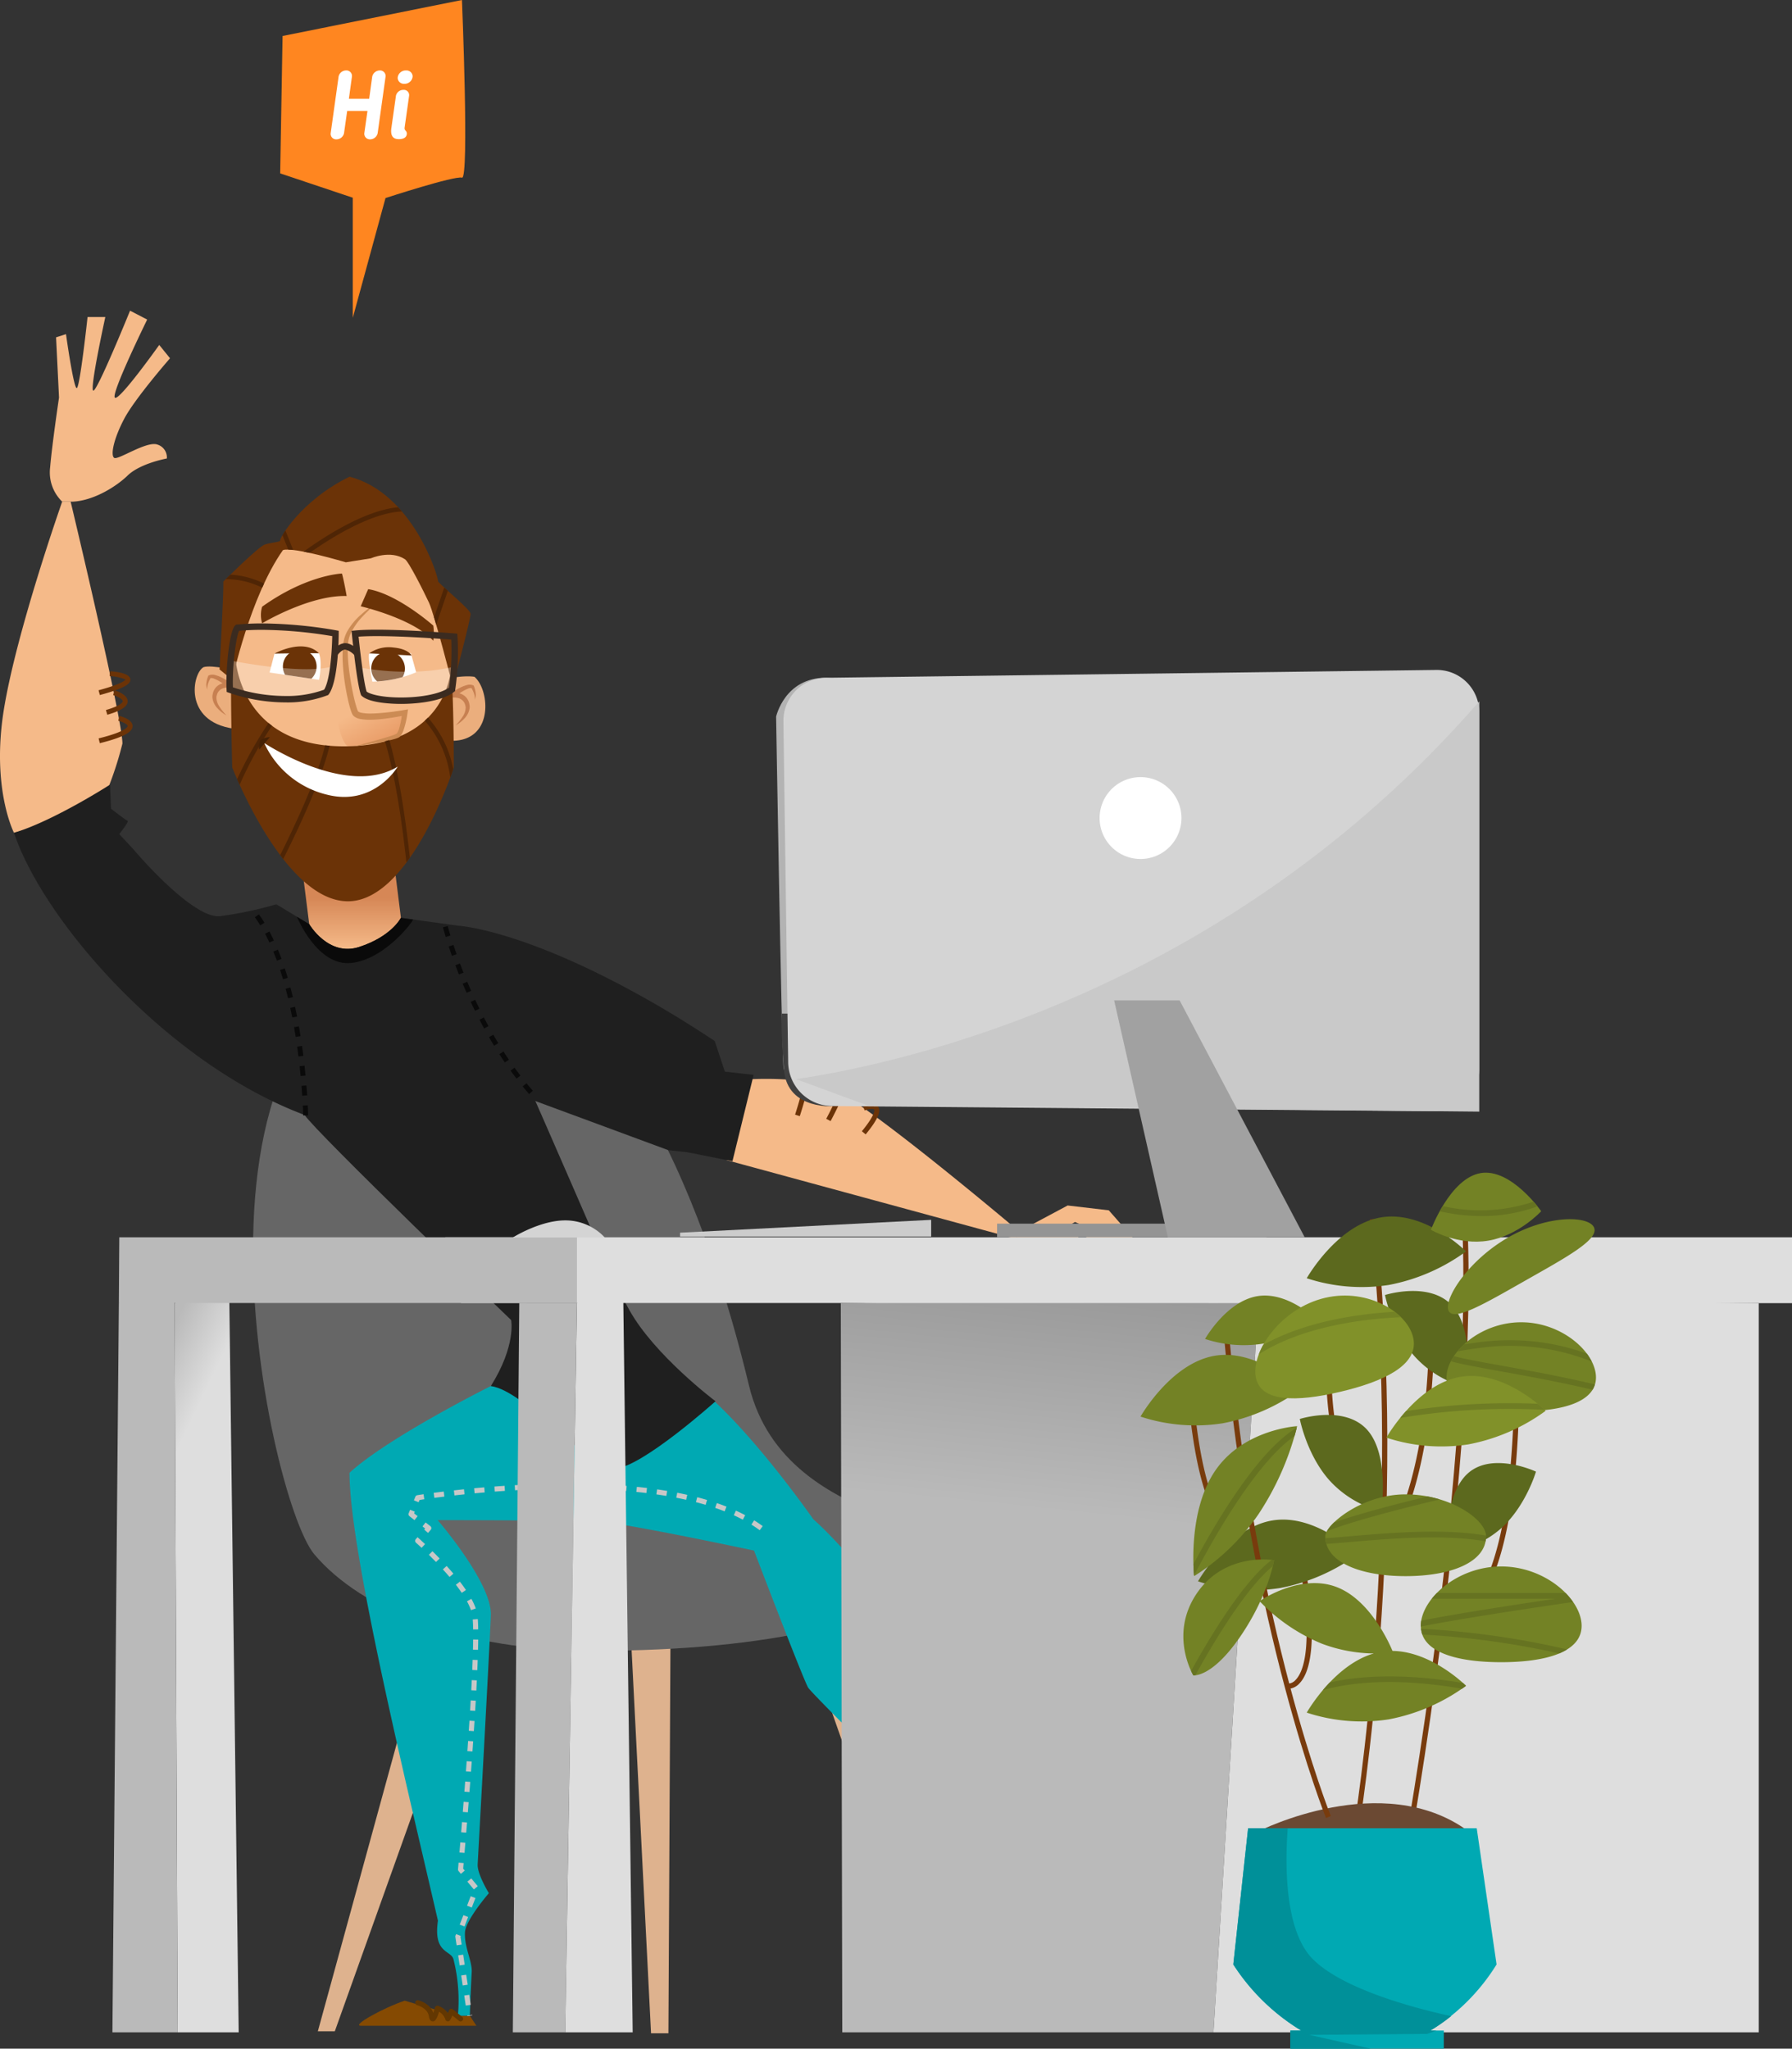
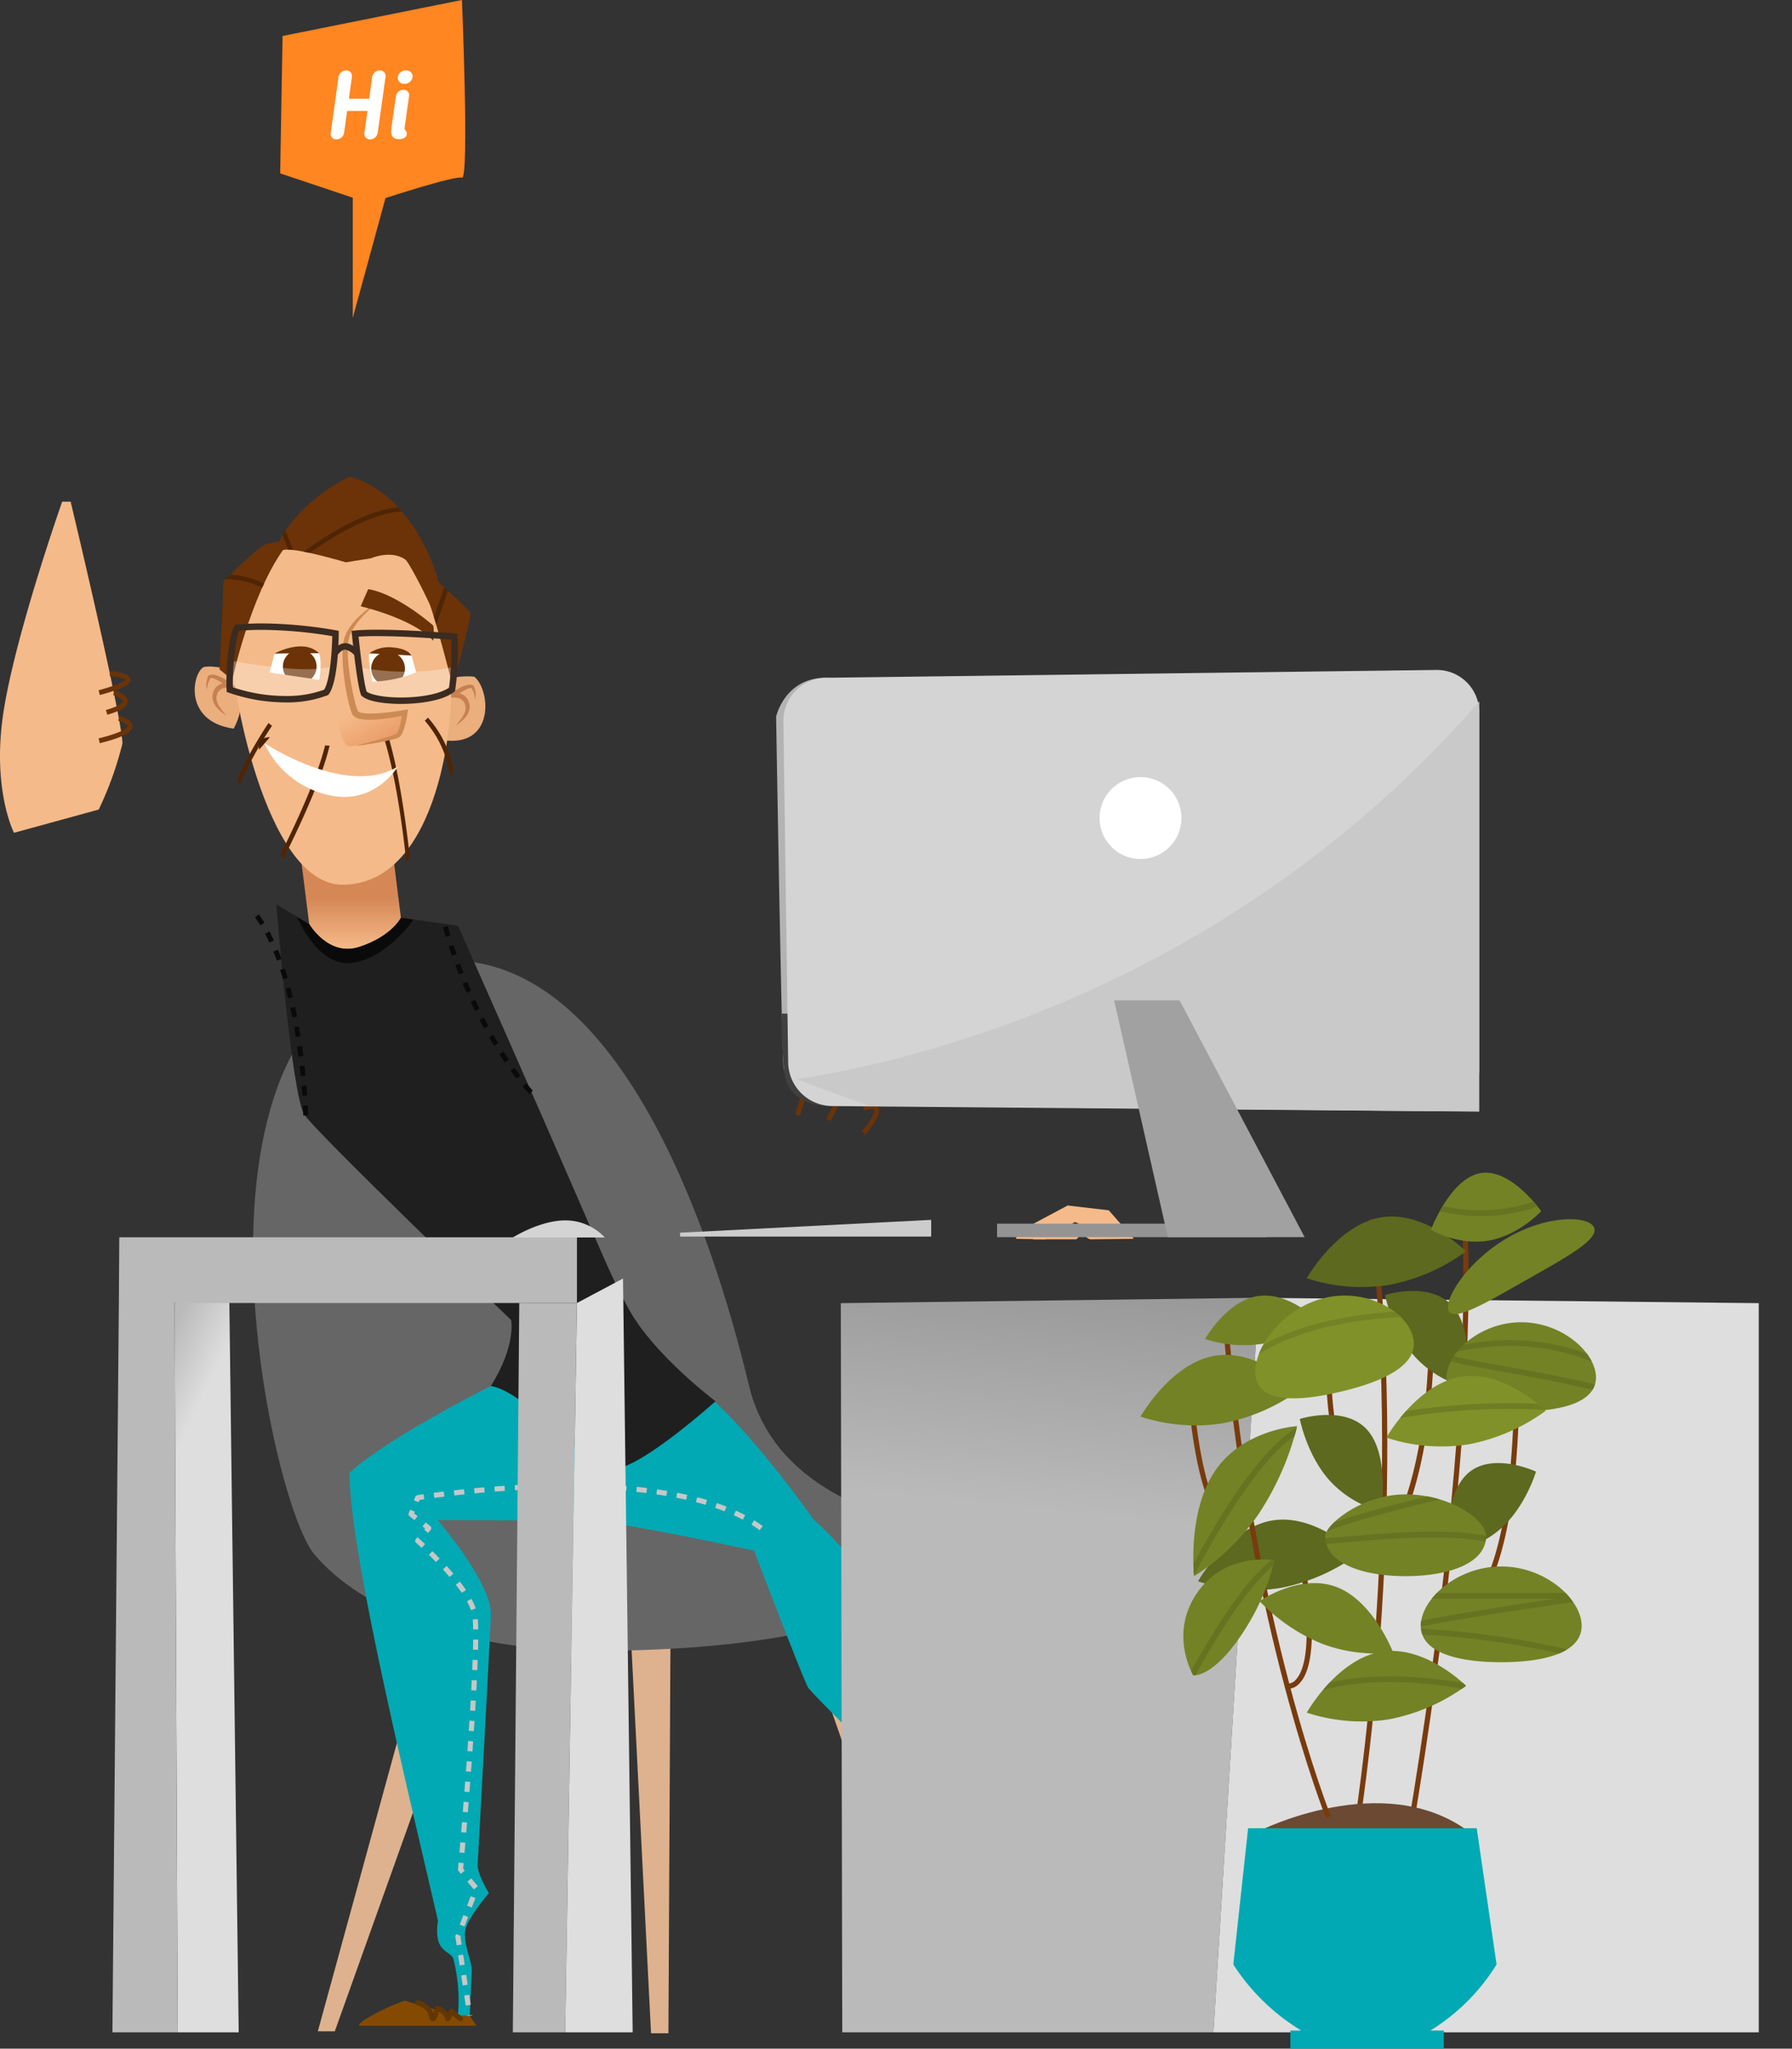
<svg xmlns="http://www.w3.org/2000/svg" width="750.62" height="857.97" viewBox="0 0 750.62 857.97">
  <rect x="0" y="0" width="750.62" height="857.97" fill="#333333" stroke="none" />
  <defs>
    <linearGradient id="a" x1=".5" x2=".5" y1=".91" y2=".53" gradientUnits="objectBoundingBox">
      <stop offset="0" stop-color="#f5ba89" />
      <stop offset="1" stop-color="#d68756" />
    </linearGradient>
    <linearGradient id="b" x1="1.01" x2=".06" y1=".9" y2=".04" gradientUnits="objectBoundingBox">
      <stop offset="0" stop-color="#e6945e" />
      <stop offset=".88" stop-color="#f5ba89" />
    </linearGradient>
    <clipPath id="c">
      <path fill="none" d="M75.4 167.72s14.618-2.013 18.652-.123c1.511 4.078 0 11.133 0 11.133l-20.7-3.082z" transform="translate(-73.35 -166.787)" />
    </clipPath>
    <clipPath id="d">
      <path fill="none" d="M97.925 179.183s-1.976-9.583-1.3-11.853c4.7-.41 17.475 0 17.475 0l2.187 7.936a49 49 0 0 1-18.357 3.917z" transform="translate(-96.481 -167.149)" />
    </clipPath>
    <linearGradient id="e" x1=".48" x2=".5" y1=".29" y2="-.05" gradientUnits="objectBoundingBox">
      <stop offset="0" stop-color="#bababa" />
      <stop offset="1" stop-color="#969696" />
    </linearGradient>
    <linearGradient id="f" x1=".35" x2=".38" y2=".17" gradientUnits="objectBoundingBox">
      <stop offset="0" stop-color="#bababa" />
      <stop offset="1" stop-color="#dedede" />
    </linearGradient>
    <linearGradient id="g" x1=".52" x2=".56" y1="-.22" y2="-1.85" gradientUnits="objectBoundingBox">
      <stop offset="0" stop-color="#ccc" />
      <stop offset="1" stop-color="#969696" />
    </linearGradient>
  </defs>
  <path fill="#ff8620" d="M147.772 133.094V82.802L117.36 72.608l1-57.537L193.503-.001s3.1 75.305 0 74.406-32.027 8.539-32.027 8.539z" />
  <path fill="#fff" d="M155.041 58.364a2.346 2.346 0 0 1-2.435-2.6l1.319-9.3h-8.502l-1.317 9.3a3.26 3.26 0 0 1-3.154 2.6 2.3 2.3 0 0 1-2.435-2.6l3.313-23.711a3.231 3.231 0 0 1 3.154-2.555 2.312 2.312 0 0 1 2.435 2.555l-1.278 9.3h8.5l1.277-9.3a3.3 3.3 0 0 1 3.154-2.555 2.332 2.332 0 0 1 2.435 2.555l-3.313 23.711a3.258 3.258 0 0 1-3.154 2.6zm10.814-18.283a3.127 3.127 0 0 1 3.113-2.435 2.19 2.19 0 0 1 2.4 2.435l-1.837 13.015c-.119.838-.119 1.038.36 1.636a1.654 1.654 0 0 1 .52 1.157c0 1.557-1.238 2.395-3.313 2.395-1.6 0-3.752-.518-3.154-4.711zm3.473-4.99a2.568 2.568 0 0 1-2.755-2.514 3.382 3.382 0 0 1 3.552-3.073 2.555 2.555 0 0 1 2.715 2.513 3.343 3.343 0 0 1-3.513 3.073z" />
  <path fill="#deb28e" d="M184.504 663.42l-51.373 187.284h7.108l64.317-179.932zm166.233-1.55l51.666 188.627-7.106.007-64.6-184.1zm-87.01 12.687l8.978 176.965 7.277-.005.919-176.976z" />
  <path fill="#666" d="M313.704 580.146c-15.6-65.072-53.859-177.976-125.265-177.919-124.1.095-76.7 225.125-56.773 248.722s62.27 40.456 117.466 40.411c73.263-.056 126.136-12.429 148.979-34.11s-68.802-12.03-84.407-77.104z" />
  <path fill="url(#a)" d="M79.726 207.67l5.141 40.756s3.061 15.474 19.8 13.4 18.606-16.062 18.606-16.062l-4.458-35.676z" transform="translate(44.661 138.618)" />
  <path fill="#ebae7d" d="M99.841 281.051s-10.977-2.76-14.563-1.657c-4.7 2.486-8.661 22.732 12.578 25.76 6.228-11.041 1.985-24.103 1.985-24.103z" />
  <path fill="#c78051" d="M94.851 299.597a14.6 14.6 0 0 1-3.723-2.942 7.632 7.632 0 0 1-2.156-4.544 4.78 4.78 0 0 1 .008-.7c.036-.356.07-.428.106-.655a6.345 6.345 0 0 1 .367-1.286 5.519 5.519 0 0 1 .689-1.218 4.89 4.89 0 0 1 .982-1.014 6.453 6.453 0 0 1 2.477-1.157 7.952 7.952 0 0 1 1.308-.2 7.82 7.82 0 0 1 1.358.025l-.731 1.827a44.247 44.247 0 0 0-3.757-2.485 17.888 17.888 0 0 0-1.96-.974 3.332 3.332 0 0 0-1.771-.3l.307-.3a14.259 14.259 0 0 0-1.152 2.458 7.345 7.345 0 0 0-.33 1.319 3.4 3.4 0 0 0 .03 1.377 4.55 4.55 0 0 1-.434-2.855 11.153 11.153 0 0 1 .734-2.845l.076-.2.232-.107a4.024 4.024 0 0 1 2.788-.055 12.683 12.683 0 0 1 2.314.874 26.426 26.426 0 0 1 4.135 2.463l2.886 2.072-3.617-.244a6.114 6.114 0 0 0-.967.012 8.844 8.844 0 0 0-.993.136 4.44 4.44 0 0 0-1.732.751 4.306 4.306 0 0 0-.66.623 3.644 3.644 0 0 0-.512.764 4.1 4.1 0 0 0-.335.927l-.122.485a3.076 3.076 0 0 0-.059.464 7.107 7.107 0 0 0 1.329 3.92 22.8 22.8 0 0 0 2.881 3.582z" />
  <path fill="#ebae7d" d="M185.296 284.595s8.514-1.966 13.442-1.148c6.722 5.735 8.289 28.344-11.425 26.707a173.832 173.832 0 0 1-2.017-25.56z" />
  <path fill="#c78051" d="M190.853 303.786a22.821 22.821 0 0 0 2.881-3.582 7.109 7.109 0 0 0 1.329-3.92 3.123 3.123 0 0 0-.059-.464l-.122-.485a4.1 4.1 0 0 0-.335-.927 3.652 3.652 0 0 0-.512-.765 4.331 4.331 0 0 0-.66-.623 4.439 4.439 0 0 0-1.732-.751 8.843 8.843 0 0 0-.992-.136 6.1 6.1 0 0 0-.967-.012l-3.617.244 2.886-2.072a26.422 26.422 0 0 1 4.135-2.463 12.73 12.73 0 0 1 2.314-.874 4.024 4.024 0 0 1 2.788.056l.231.107.076.2a11.163 11.163 0 0 1 .736 2.846 4.552 4.552 0 0 1-.434 2.855 3.4 3.4 0 0 0 .034-1.377 7.367 7.367 0 0 0-.33-1.32 14.244 14.244 0 0 0-1.152-2.458l.307.3a3.333 3.333 0 0 0-1.772.3 17.9 17.9 0 0 0-1.96.974 44.358 44.358 0 0 0-3.758 2.485l-.731-1.827a7.8 7.8 0 0 1 1.358-.025 7.912 7.912 0 0 1 1.308.2 6.45 6.45 0 0 1 2.476 1.157 4.878 4.878 0 0 1 .982 1.014 5.523 5.523 0 0 1 .689 1.218 6.333 6.333 0 0 1 .367 1.285c.035.228.07.3.106.655a4.753 4.753 0 0 1 .008.7 7.631 7.631 0 0 1-2.156 4.544 14.591 14.591 0 0 1-3.722 2.941z" />
  <path fill="#854a02" d="M196.806 844.177l2.745 4.2h-48.36c-4.251 0 9.576-7.58 18.333-10.5 8.767 2.655 22.271 6.3 22.271 6.3zm254.675-31.145s40.069 34.152 43.255 33.372c2.656-6.095 0-20.443 0-20.443l-42.12-17.887z" />
  <path fill="#00a9b3" d="M205.6 580.468s-42.992 21.441-59.195 36.321c0 32.924 23.929 130.67 37.038 187.579-2.051 13.99 5.594 12.23 6.539 16.29a70.487 70.487 0 0 1 1.813 23.519h5.008s.3-9.518.782-18.25c.257-4.618-3.164-10.45-2.819-16.694.287-5.182 10.008-16.381 10.008-16.381s-4.918-7.994-4.694-12.075c2.4-43.648 5.282-96.732 5.519-104.48.413-13.463-22.262-39.675-22.262-39.675s56.85 0 68.1.705 64.4 12.044 64.4 12.044 20.55 53.848 22.675 57.39 89.241 89.263 89.241 89.263l7.114 10.63 10.2 2.126 6.414 4.252 1.135-4.959-7.549-4.959-7.332-17-9.98 2.122s-43.9-100.238-59.486-120.968-27.636-31.058-27.636-31.058-22.809-32.778-43.251-51.047c-29.019-5.227-91.782-4.695-91.782-4.695z" />
  <path fill="#c7c7c7" d="M252.505 635.214l-2.125-.028s.023-1.645.107-4.295l2.125.067a262.569 262.569 0 0 0-.107 4.256zm.265-8.5l-2.125-.091c.056-1.329.125-2.766.209-4.267l2.121.116c-.08 1.5-.149 2.922-.2 4.243zm.467-8.479l-2.121-.147c.1-1.4.206-2.832.328-4.263l2.118.183a266.816 266.816 0 0 0-.325 4.229zm.727-8.448l-2.114-.225c.154-1.45.325-2.88.513-4.26l2.107.288c-.186 1.36-.354 2.768-.5 4.2zm1.155-8.358l-2.093-.379c.288-1.586.6-3.015.931-4.247l2.054.551a51.741 51.741 0 0 0-.892 4.075z" />
  <path fill="#c7c7c7" d="M195.752 844.333l-.032-.213 2.1-.313.031.213zm-.665-4.414l-.636-4.2 2.1-.316.636 4.2zm-1.271-8.407l-.636-4.2 2.1-.318.636 4.2zm-1.271-8.407l-.636-4.2 2.1-.318.636 4.2zm-1.271-8.407l-.534-3.533a1.05 1.05 0 0 1 .058-.541l.244-.632 1.984.766-.144.369.492 3.255zm3.284-7.907l-1.984-.766 1.529-3.966 1.984.766zm3.06-7.931l-1.984-.766 1.529-3.966 1.984.765zm.871-7.573l-2.722-3.266 1.635-1.36 2.722 3.266zm-5.443-6.532l-.955-1.147a1.059 1.059 0 0 1-.242-.774l.242-2.769 2.118.183-.2 2.337.674.811zm1.529-8.76l-2.118-.179.358-4.248 2.118.175zm.711-8.5l-2.118-.176.348-4.246 2.118.172zm.688-8.5l-2.118-.169.337-4.246 2.118.165zm.667-8.5l-2.118-.165.325-4.246 2.121.161zm.646-8.5l-2.121-.158.311-4.246 2.121.155zm.613-8.5l-2.121-.155.3-4.242 2.121.144zm.583-8.5l-2.121-.14.277-4.247 2.121.133zm.544-8.5l-2.121-.13.253-4.249 2.121.123zm.488-8.516l-2.121-.112c.077-1.44.149-2.86.218-4.251l2.125.105q-.1 2.091-.221 4.258zm.418-8.516l-2.125-.095q.1-2.189.17-4.249l2.125.077q-.074 2.065-.171 4.267zm.3-8.535l-2.125-.056c.039-1.5.067-2.915.081-4.246l2.125.021q-.022 2.012-.081 4.281zm-2.046-8.53a70.105 70.105 0 0 0-.167-4.184l2.121-.161c.088 1.159.146 2.611.17 4.314zm-.91-8.081a24.422 24.422 0 0 0-1.684-3.707l1.865-1.022a26.714 26.714 0 0 1 1.828 4.033zm-3.865-7.245a68.56 68.56 0 0 0-2.463-3.389l1.682-1.3a66.535 66.535 0 0 1 2.541 3.5zm-5.115-6.656a116.667 116.667 0 0 0-2.787-3.169l1.573-1.429c.946 1.041 1.9 2.121 2.836 3.225zm-5.677-6.254a160.6 160.6 0 0 0-2.976-3.008l1.492-1.514a153.8 153.8 0 0 1 3.015 3.05zm-6.031-5.944c-1.427-1.338-2.314-2.119-2.321-2.126a1.063 1.063 0 0 1-.1-1.5l.716-.818 1.6 1.4-.024.028c.4.364.936.857 1.582 1.465zm2.694-6.242l-1.6-1.4.393-.449-1.11-.873 1.313-1.672 1.991 1.564a1.061 1.061 0 0 1 .142 1.536zm138.929-1.139a54.878 54.878 0 0 0-3.452-2.334l1.124-1.805a55.277 55.277 0 0 1 3.589 2.428zm-144.586-4.211l-2.105-1.654a1.063 1.063 0 0 1-.328-1.234l.59-1.457 1.97.8-.29.716 1.477 1.161zm137.512-.2a68.346 68.346 0 0 0-3.756-1.847l.882-1.935a76.229 76.229 0 0 1 3.872 1.9zm-7.621-3.486q-1.931-.758-3.947-1.448l.688-2.012q2.062.706 4.039 1.484zm-7.954-2.727q-2-.6-4.06-1.129l.534-2.058q2.1.545 4.133 1.15zm-120.216-1.08l-1.97-.8.609-1.508a1.061 1.061 0 0 1 .813-.65s.92-.151 2.62-.4l.309 2.1c-.889.13-1.561.234-2 .3zm112.055-1.035q-2.044-.458-4.132-.866l.4-2.086q2.12.411 4.195.88zm-105.469-.8l-.284-2.107c1.261-.168 2.676-.349 4.233-.541l.256 2.111c-1.547.189-2.956.368-4.206.537zm97.183-.818q-2.075-.348-4.179-.651l.305-2.1q2.126.308 4.225.658zm-88.76-.212l-.242-2.111c1.343-.154 2.76-.307 4.242-.46l.218 2.114q-2.213.229-4.218.457zm8.442-.875l-.2-2.118q2.062-.2 4.249-.379l.179 2.118q-2.175.184-4.229.379zm71.949-.121q-2.091-.255-4.2-.469l.214-2.114q2.131.213 4.244.472zm-63.491-.6l-.161-2.121q2.083-.158 4.254-.3l.14 2.121q-2.161.146-4.234.3zm55.075-.267q-2.107-.177-4.221-.316l.14-2.121q2.134.142 4.256.32zm-46.608-.3l-.119-2.121q2.1-.119 4.26-.221l.1 2.125q-2.15.1-4.239.219zm38.157-.267q-2.115-.105-4.232-.181l.074-2.125q2.131.074 4.267.184zm-29.676-.128l-.081-2.125q2.112-.079 4.263-.133l.056 2.125q-2.143.055-4.239.134zm21.2-.179q-2.128-.048-4.244-.065l.018-2.125q2.126.016 4.272.065zm-12.721-.039l-.035-2.125q2.12-.034 4.267-.04l.007 2.125q-2.131.009-4.239.041z" />
  <path fill="#f5ba89" d="M5.861 348.777s-9.568-18.6-4.254-51.544 24.44-87.145 24.44-87.145h3.544s21.692 90.69 21.691 101.319a144.7 144.7 0 0 1-9.923 27.631z" />
-   <path fill="#f5ba89" d="M26.047 210.088a17.045 17.045 0 0 1-5.048-14.352c.8-9.565 3.72-29.228 3.72-29.228l-1.234-25.237 4.156-1.33s3.189 22.852 4.517 22.585 4.518-29.759 4.518-29.759h7.439s-6.643 30.292-5.048 30.822 15.41-33.477 15.41-33.477l7.174 3.718s-15.144 30.822-13.55 32.681 18.6-22.051 18.6-22.051l4.518 5.579s-14.617 16.732-19.134 25.24-5.845 15.409-4.251 16.472 13.551-7.174 18.068-5.579a5.62 5.62 0 0 1 3.985 5.844s-11.16 1.993-16.474 7.174c-4.172 4.07-13.551 10.367-22.851 10.9zm283.674 242.173s23.7-2.184 38.02 3.225 79.118 60.23 79.118 60.23l-1.352 3.094-121.327-33.006z" />
  <path fill="#f5ba89" d="M426.861 515.716l20.348-10.866 17.24 2.027 10.468 11.933-18.319.208a5.857 5.857 0 0 1-3.656-6.071l-2.654-1.176-12.47 7.247-12.313-.208z" />
  <path fill="#f5ba89" d="M439.363 512.947s10.775 1.128 11.622 1.3 1.769 4.975-.77 4.769h-17.627z" />
  <path fill="#1f1f1f" d="M115.738 378.71l13.79 8.33s8.008 13.711 20.865 9.559c13.649-4.406 17.536-12.222 17.536-12.222l23.913 3.3c61.891 139.388 61.794 143 71.739 160.9 10.628 19.131 36.133 38.261 36.133 38.261s-30.82 27.638-41.979 28.172-37.315-32.414-52.136-34.54c10.687-17.03 8.507-27.627 8.507-27.627s-81.151-77.971-86.562-85.943-11.806-88.19-11.806-88.19z" />
  <path fill="#0a0a0a" d="M172.955 385.073l-5.025-.693s-3.887 7.817-17.536 12.222c-12.858 4.153-20.865-9.559-20.865-9.559l-5.14-3.1s8.439 20.891 22.77 19.34 26.443-18.118 25.796-18.21z" />
-   <path fill="#1f1f1f" d="M115.738 378.714a159.68 159.68 0 0 1-23.436 4.963c-11.691 1.419-36.417-27.989-36.417-27.989l-5.93-6.377s4.251-5.315 3.454-5.582-6.907-5.048-6.907-5.048l-.428-10.074s-23.47 15.122-40.209 20.17c12.218 36.666 64.208 96.776 122.173 118.343-3.683-33.165-12.3-88.406-12.3-88.406zm76.105 8.965s28.77 1.374 84.809 34.076c11.714 6.836 22.732 14.215 22.732 14.215l4.248 12.824 12.046 1.34-8.871 36.173-18.9-3.752-8.008-.883-63.04-23.3s-26.434-46.249-25.016-70.693z" />
  <path fill="#0a0a0a" d="M126.998 467.14c0-.009-.028-1.51-.16-4.133l2.068-.1c.132 2.671.16 4.2.16 4.2zm-.4-8.26a313.391 313.391 0 0 0-.305-4.125l2.061-.169c.123 1.5.225 2.887.309 4.156zm-.672-8.238a259.408 259.408 0 0 0-.425-4.109l2.058-.228c.158 1.431.3 2.815.428 4.14zm-.911-8.212q-.25-2-.548-4.095l2.047-.292q.3 2.107.555 4.126zm-1.169-8.176q-.319-2.012-.681-4.072l2.037-.358q.366 2.073.688 4.1zm-1.436-8.128q-.4-2.01-.834-4.04l2.023-.439q.445 2.052.841 4.082zm-1.745-8.045q-.48-2-1.01-3.993l2-.53q.535 2.015 1.02 4.042zm-2.119-7.965q-.585-1.98-1.222-3.926l1.967-.646q.648 1.975 1.24 3.986zm-2.567-7.807q-.714-1.941-1.486-3.824l1.914-.787q.79 1.917 1.514 3.9zm-3.133-7.58q-.869-1.878-1.814-3.661l1.83-.969q.969 1.83 1.863 3.759zm-3.83-7.206a55.266 55.266 0 0 0-2.241-3.389l1.682-1.2a56.926 56.926 0 0 1 2.325 3.515zm112.621 70.64q-1.377-1.572-2.7-3.182l1.6-1.313q1.3 1.583 2.651 3.133zm-5.284-6.448q-1.275-1.66-2.493-3.345l1.679-1.211q1.2 1.659 2.455 3.3zm-4.888-6.758q-1.175-1.733-2.3-3.475l1.738-1.12q1.109 1.72 2.272 3.433zm-4.507-7.011q-1.088-1.794-2.119-3.584l1.795-1.032q1.016 1.767 2.095 3.542zm-4.154-7.215q-1.009-1.849-1.954-3.677l1.837-.952q.935 1.807 1.933 3.638zm-3.831-7.4q-.935-1.9-1.8-3.756l1.875-.874q.853 1.836 1.779 3.717zm-3.519-7.547q-.861-1.949-1.645-3.821l1.907-.8q.777 1.852 1.631 3.786zm-3.22-7.673q-.8-2.018-1.5-3.886l1.938-.727q.693 1.849 1.486 3.847zm-2.925-7.8c-.5-1.419-.948-2.738-1.347-3.94l1.967-.65c.391 1.192.836 2.5 1.333 3.9zm-2.607-7.916c-.783-2.576-1.157-4.04-1.157-4.04l2.005-.513c0 .012.371 1.443 1.133 3.953z" />
  <path fill="#633701" d="M473.041 827.831h-.076a1.064 1.064 0 0 1-.987-1.134c.2-2.89.339-4.753.446-5.966-1.772.953-4.4 2.414-5.111 2.857a.888.888 0 0 1-.4.265 1.063 1.063 0 0 1-1.464-1.19c.028-.476.018-2.7 0-4.758l-4.13 1.705a1.062 1.062 0 0 1-1.457-1.129l.5-3.54-5.064 1.094a1.055 1.055 0 0 1-.987-.3 1.067 1.067 0 0 1-.27-.994l.973-3.986a1.063 1.063 0 1 1 2.065.506l-.571 2.335 4.894-1.057a1.064 1.064 0 0 1 1.276 1.187l-.45 3.21 3.863-1.594a1.048 1.048 0 0 1 .99.095 1.06 1.06 0 0 1 .478.873c.028 2.072.049 3.55.046 4.613 2.3-1.426 5.98-3.5 6.779-2.858a1.067 1.067 0 0 1 .342 1.143c-.1.606-.39 4.342-.616 7.638a1.062 1.062 0 0 1-1.069.985zm-291.689 18.707h-.14c-1.24-.056-1.486-1.607-1.578-2.189-.548-3.464-4.871-4.576-4.915-4.588a1.062 1.062 0 0 1 .513-2.061c.218.053 4.973 1.282 6.267 5.326.237-.667.481-1.468.679-2.255a1.062 1.062 0 0 1 1.336-.757 8.348 8.348 0 0 1 4.095 3.08c.3-.676.428-1.083.43-1.09a1.065 1.065 0 0 1 1.689-.506l3.852 3.159a1.063 1.063 0 1 1-1.348 1.643l-2.727-2.237c-.241.535-.564 1.2-.989 1.94a1.087 1.087 0 0 1-1.039.532 1.064 1.064 0 0 1-.9-.745 5.766 5.766 0 0 0-2.671-3.275c-1.096 3.753-1.997 4.023-2.554 4.023z" />
  <path fill="#f5ba89" d="M97.359 274.148c-1.241 8.641 13.105 96.366 46.081 96.366 40.8 0 47.973-71.845 45.07-93.016s-18.579-60.157-42.092-60.157c-31.351.001-46.154 36.632-49.059 56.807z" />
  <path fill="url(#b)" d="M117.743 181.358s-1.2 8.233-2.961 9.589-17.244 4.474-20.449 4.5-5.63-14.085-5.63-14.085l7.927-.669s.135 5.584 21.113.665z" transform="translate(51.825 117.087)" />
-   <path fill="#6b3307" d="M109.799 261.031s19.715-11.871 35.4-11.424c-1.119-6.5-1.96-9.411-1.96-9.411s-14.618.444-33.439 13.891a12.133 12.133 0 0 0-.001 6.944zm35.923 116.424c26.357 0 44.37-56.057 44.37-56.057s.008-31.368-1.23-41.217c-.126 2.195-2.628 32.378-44.959 32.378-43.929 0-45.268-37.1-45.268-37.1h-1.458c-.929 6.822.095 45.942.095 45.942s21.595 56.054 48.45 56.054z" />
  <path fill="#cc8b54" d="M158.812 251.846a59.7 59.7 0 0 0-6.816 6.191 28.509 28.509 0 0 0-5.151 7.348 13.416 13.416 0 0 0-1.071 4.225 33.6 33.6 0 0 0-.092 4.435c.05 1.505.156 3.021.313 4.531.141 1.512.341 3.023.569 4.529.468 3.01.992 6.02 1.679 8.98.337 1.477.719 2.953 1.171 4.347a8.292 8.292 0 0 0 .591 1.518 3.447 3.447 0 0 0 1.461.576 20.447 20.447 0 0 0 4.309.287c1.494-.024 3-.145 4.516-.269 3.021-.268 6.069-.688 9.058-1.206l1.568-.271-.227 1.506a39.129 39.129 0 0 1-1.649 7.189 10.516 10.516 0 0 1-.818 1.794 4.285 4.285 0 0 1-.689.9 2.172 2.172 0 0 1-.574.425l-.407.188c-.308.122-.655.235-.98.346l-.893.248-1.769.43c-2.349.541-4.712.934-7.074 1.326s-4.725.752-7.1 1.032l6.921-1.87c2.3-.629 4.594-1.3 6.862-1.97l1.676-.544.813-.293.692-.293.391-.218a.712.712 0 0 0 .13-.118 2.529 2.529 0 0 0 .363-.536 8.708 8.708 0 0 0 .6-1.487 37.247 37.247 0 0 0 1.268-6.809l1.34 1.234c-3.07.636-6.126 1.142-9.239 1.514q-2.332.283-4.713.353a22.769 22.769 0 0 1-4.906-.3 5.722 5.722 0 0 1-2.746-1.216 3.133 3.133 0 0 1-.365-.407 2.872 2.872 0 0 1-.241-.375c-.171-.353-.193-.446-.3-.682a11.91 11.91 0 0 1-.418-1.181 53.659 53.659 0 0 1-1.192-4.594c-.666-3.058-1.215-6.128-1.577-9.229-.188-1.549-.348-3.1-.448-4.665s-.19-3.127-.153-4.706a34.724 34.724 0 0 1 .347-4.8 14.048 14.048 0 0 1 1.473-4.621 26.567 26.567 0 0 1 6-7.3 46.841 46.841 0 0 1 7.497-5.492z" />
  <path fill="#3b2b20" d="M148.638 274.604a7.618 7.618 0 0 0-4.009-2.565h-.051c-1.233 0-2.75 1.631-3.3 2.434l-2.219-1.521c.262-.379 2.659-3.672 5.666-3.6 2.866.1 5.621 3.125 5.926 3.469z" />
  <path fill="#6b3307" d="M154.226 246.734l-3.137 7.17s21.891 5.052 30.4 14.441a22.845 22.845 0 0 0 0-6.35s-14.941-13.246-27.263-15.261z" />
  <path fill="#6b3307" d="M91.953 280.339s1.786-32.1 1.593-36.8c0 0 14.658-14.595 17.366-15.49s6.839-1.051 6.428-1.724 8.562-16.68 29.077-26.681c26.418 6.857 37.12 41.488 37.12 43.952 2.9 3.14 13.423 11.648 13.582 13.441s-7.443 30.4-7.443 30.4-7.685-30.167-10.007-35.1-8.516-17.254-10.065-18.147c-6.116-3.973-14.242-.378-14.242-.378l-10.509 1.682s-22.042-6.6-26.34-5.113c-13.847 19.663-21.227 54.341-21.227 54.341z" />
  <path fill="#fff" d="M114.973 273.713s14.618-2.013 18.652-.123c1.511 4.078 0 11.133 0 11.133l-20.7-3.082zm40.984 11.751s-1.976-9.583-1.3-11.853c4.7-.41 17.475 0 17.475 0l2.187 7.936a49 49 0 0 1-18.357 3.917z" />
  <g clip-path="url(#c)" transform="translate(112.923 272.781)">
    <path fill="#6b3307" d="M19.69 6.35a7.057 7.057 0 1 1-7.057-7.057A7.057 7.057 0 0 1 19.69 6.35z" />
  </g>
  <g clip-path="url(#d)" transform="translate(154.514 273.43)">
    <path fill="#6b3307" d="M15.101 6.546A7.057 7.057 0 1 1 8.044-.511a7.057 7.057 0 0 1 7.057 7.057z" />
  </g>
  <path fill="#6b3307" d="M114.971 273.713s12.09-6.683 18.652-.123c-4.848-.102-18.652.123-18.652.123zm39.682-.101l17.728.912s-1.208-2.777-7.662-3.359a14.317 14.317 0 0 0-10.066 2.447zM41.799 311.245l-.5-2.009c11.815-2.913 12.159-4.96 12.159-5.185 0-.7-2.109-1.761-3.926-2.214l.5-2.009c.918.23 5.5 1.51 5.492 4.226.006 1.772-1.556 4.192-13.725 7.191zm3.147-11.903l-.576-1.988c6.827-1.972 7.034-3.506 7.036-3.675.005-.813-2.112-2.024-4.018-2.6l.6-1.981c.918.277 5.5 1.807 5.485 4.6-.015 2.17-2.727 3.967-8.527 5.644z" />
  <path fill="#6b3307" d="M41.822 291.083l-.541-2c10.386-2.813 11.211-4.332 11.271-4.5a17.91 17.91 0 0 0-6.6-1.408l.147-2.065c3.075.218 8.269.945 8.5 3.357.161 1.6-1.281 3.5-12.777 6.616zm293.185 176.356l-1.97-.632c5-15.543 3.7-17.413 3.531-17.575h-.023a11.494 11.494 0 0 0-4.033 3.668l-1.637-1.264c1.28-1.654 4.5-5.362 6.681-4.218 1.725.909 2.612 3.963-2.549 20.021zm12.91 2.075l-1.826-.973c6.038-11.355 6.051-14.042 5.928-14.579a10.143 10.143 0 0 0-3.58 2.295l-1.391-1.535c1.621-1.47 4.585-3.738 6.263-2.439 1.383 1.08 1.687 3.913-5.394 17.231zm14.692 5.562l-1.6-1.31c6.135-7.5 5.176-9.02 5.132-9.081-.362-.508-2.432-.225-3.965.356l-.734-1.935c.8-.305 4.874-1.717 6.379.369 1.383 1.922-.225 5.5-5.212 11.601z" />
  <path fill="#4f2505" d="M112.477 302.785a168.923 168.923 0 0 0-13.144 23.537c.315.72.667 1.506 1.05 2.346a161.114 161.114 0 0 1 13.558-24.709c-.508-.383-.985-.778-1.464-1.174zm25.578 9.513c-.627-.051-1.273-.087-1.879-.154-3.353 13.875-12.8 33.946-18.815 45.952.419.56.838 1.12 1.268 1.667 6.068-12.01 15.992-32.913 19.426-47.465zm41.222-11.755q-.646.646-1.348 1.283a44.462 44.462 0 0 1 10.665 23.834 134.847 134.847 0 0 0 1.26-3.549 45.033 45.033 0 0 0-10.577-21.568zm-16.187 9.371l-1.836.536c4.292 14.415 7.136 33.762 8.973 50.738l1.463-2.009c-1.843-16.405-4.646-35.433-8.6-49.265zm-52.477-65.521a36.087 36.087 0 0 0-14.144-3.724c-.779.758-1.434 1.4-1.929 1.887a34.172 34.172 0 0 1 15.289 3.557q.384-.862.784-1.72zm76.972 3.024c-.522-.471-1.025-.925-1.5-1.358l-4.278 12.505c.293.962.6 2 .912 3.076zm-57.886-15.871c8.622-6.079 25.664-16.85 38.671-17.333q-.77-.9-1.581-1.776c-14.215 1.273-31.729 12.865-39.611 18.592.821.159 1.665.332 2.521.517zm-8.971-1.378c.618.016 1.313.073 2.068.16l-3.24-8.152c-.5.731-.905 1.38-1.233 1.942z" />
  <path fill="#fff" d="M110.082 310.794s34.912 23.521 56.525 10.246c0 0-9.811 16.8-29.639 11.765a38.948 38.948 0 0 1-26.2-21.433" />
  <path fill="#452105" d="M108.522 313.983s-.285-3.136.777-4.147a7.4 7.4 0 0 1 3.752-1.115z" />
  <path fill="#fff" d="M96.607 276.629s31.984 6.495 43.561 2.124a82.323 82.323 0 0 1-3.535 11.181s-28.024 7.035-40.38-1.12c.092-8.546.354-12.185.354-12.185zm53.765 2.82s20.536 4.436 40.1-.315a47.162 47.162 0 0 1-1.122 9.577s-12.959 9.682-36.921 1.73c-1.353-6.228-2.057-10.992-2.057-10.992z" opacity=".3" />
  <path fill="#3b2b20" d="M167.984 294.794c-3.01 0-13.09-.242-16.467-3.369l-.235-.22-.112-.3c-1.721-4.648-3.693-24.528-3.775-25.373l-.132-1.336 1.336-.134c2.341-.233 5.442-.351 9.218-.351 13.69 0 32.4 1.556 32.591 1.572l1.125.095.1 1.124a112.69 112.69 0 0 1-.952 22.379l-.068.534-.42.339c-4.592 3.714-14.485 5.04-22.209 5.04zm-14.407-5.15c1.668 1.22 6.72 2.462 14.405 2.462 8.769 0 16.547-1.608 20.1-4.128a119.564 119.564 0 0 0 .939-20.108c-4.283-.335-19.589-1.47-31.211-1.47-3 0-5.552.075-7.612.225.733 7.133 2.189 19.314 3.374 23.02zm-34.099 4.52a72.229 72.229 0 0 1-23.671-4.081l-.853-.3-.044-.9c-.4-8.458 1.106-24.551 3.577-26.944l.337-.327.467-.046c3.232-.32 6.774-.481 10.525-.481a188.2 188.2 0 0 1 30.965 2.885l1.1.211v1.115c-.011 2.042-.206 20.094-4.158 25.443l-.22.3-.341.144a47.3 47.3 0 0 1-17.684 2.981zm-21.918-6.321a69.5 69.5 0 0 0 21.919 3.633 45.286 45.286 0 0 0 16.274-2.63c2.562-4.037 3.312-16.583 3.419-22.437a185.57 185.57 0 0 0-29.355-2.637c-3.431 0-6.676.137-9.659.409-1.24 2.449-2.887 14.535-2.6 23.662z" />
  <path fill="url(#e)" d="M362.509 624.971H207.036l-.615-305.371 175.034-2.247z" transform="translate(145.766 226.151)" />
  <path fill="url(#f)" d="M52.517 628.555h25.558L74.03 312.867l-22.817 10.321z" transform="translate(21.907 222.567)" />
-   <path fill="#dedede" d="M186.549 518.177H750.62v27.578l-557.514-.077z" />
  <path fill="#bababa" d="M241.668 518.177v27.519l-191.881-.018.182-27.5z" />
  <path fill="#dedede" d="M736.689 545.751v305.371H508.275l18.946-307.615z" />
  <path fill="#bababa" d="M49.787 545.677l-2.7 305.444h27.336l-1.348-315.687zm167.724.001l-2.7 305.444h21.938l4.914-305.426z" />
  <path fill="#dedede" d="M236.754 851.122h28.258l-4.046-315.688-19.3 10.261z" />
  <path fill="#783b0d" d="M579.92 650.627l-1.628-1.452c.173-.195 17.332-20.143 19.982-79.527l2.181.1c-2.689 60.304-19.804 80.068-20.535 80.879zm-2.007-22.471a13.283 13.283 0 0 1-8.265-3.148c-6.656-5.287-14.54-19.573-14.306-57.6l2.185.012c-.231 37.156 7.2 50.895 13.479 55.881a10.1 10.1 0 0 0 7.988 2.584l.507 2.126a7.243 7.243 0 0 1-1.588.147zm-38.451 79.13a3.574 3.574 0 0 1-.5-.031l.343-2.157a4.41 4.41 0 0 0 3.48-1.664c3.253-3.418 7.729-14.573 1.129-50.919l2.148-.39c6.477 35.666 2.589 48.472-1.814 52.932a6.753 6.753 0 0 1-4.786 2.228zm65.133-26.127a6.3 6.3 0 0 1-1.3-.109l.454-2.136c.153.031 3.87.714 8.738-3.141 8.775-6.953 19.629-27.047 21.512-83.249l2.18.075c-1.915 57.267-13.282 77.829-22.48 85a14.948 14.948 0 0 1-9.108 3.561zm-82.59-36.033a10.245 10.245 0 0 1-4.666-1.174c-6.165-3.149-14.395-14.178-18.58-48.87l2.166-.263c4.057 33.626 11.665 44.2 17.335 47.149a6.994 6.994 0 0 0 6.343.438l1.055 1.912a8.029 8.029 0 0 1-3.653.808z" />
  <path fill="#783b0d" d="M589.862 777.459l-2.148-.393c.3-1.644 29.942-165.473 24.611-267.538l2.18-.113c5.347 102.318-24.341 266.397-24.643 268.044zm-20.77-10.502l-2.151-.362c.215-1.3 21.5-131.085 6.834-255.875l2.166-.253c14.707 125.106-6.632 255.188-6.849 256.49z" />
  <path fill="#5c691e" d="M501.811 662.249s12.672-22.371 31.093-25.475 35.627 14.241 35.627 14.241a80.016 80.016 0 0 1-32.4 14.057 73.769 73.769 0 0 1-34.323-2.823zm45.546-126.933s12.671-22.372 31.092-25.472 35.628 14.245 35.628 14.245a80.006 80.006 0 0 1-32.4 14.053 73.756 73.756 0 0 1-34.32-2.826zm58.549 114.726s-1.438-23.655 8.906-32.973 28.568-.759 28.568-.759-4.21 14.395-14.56 23.713a41.19 41.19 0 0 1-22.914 10.019zM580.14 542.343s18.9-6.011 28.318 4.655 5.8 33.981 5.8 33.981a43.273 43.273 0 0 1-21.845-13.094c-9.417-10.665-12.273-25.542-12.273-25.542zm-35.69 51.911s18.9-6.015 28.318 4.655 5.8 33.978 5.8 33.978a43.255 43.255 0 0 1-21.844-13.089c-9.425-10.667-12.274-25.544-12.274-25.544z" />
  <path fill="#6b4933" d="M527.496 766.777s51.569-26.1 87.37 0z" />
  <path fill="#783b0d" d="M555.423 761.387c-.318-.783-31.812-79.715-42.6-200.6l2.176-.191c10.756 120.535 42.131 199.19 42.447 199.971z" />
  <path fill="#738225" d="M662.497 680.886c0 11.07-15.079 15.232-33.678 15.232s-33.68-4.163-33.68-15.232 15.078-24.866 33.68-24.866 33.678 13.79 33.678 24.866zm-40.029-37.517c0 11.07-15.078 16.709-33.679 16.709s-33.68-5.639-33.68-16.709c0-4.682 15.078-17.539 33.68-17.539s33.679 10.573 33.679 17.539zm46.04-66.505c0 10.29-14.012 14.156-31.3 14.156s-31.3-3.865-31.3-14.156 14.012-23.106 31.3-23.106 31.3 12.82 31.3 23.106zm-.759-62.671c1.929 5.019-11.849 12.467-28.7 22.026s-30.4 17.6-32.33 12.584 8.493-21.193 25.348-30.748 33.753-8.877 35.682-3.862zm-167.904 187.42s-10.352-17.129 1.564-34.468 32.268-13.751 32.268-13.751-2.292 14.7-14.205 32.048-19.627 16.171-19.627 16.171zm.339-41.538s-3.014-26.9 8.9-44.248 34.253-18.564 34.253-18.564a117.976 117.976 0 0 1-16.189 36.862 92.57 92.57 0 0 1-26.963 25.95zm-22.453-66.816s12.671-22.371 31.093-25.475 35.627 14.241 35.627 14.241a80.033 80.033 0 0 1-32.4 14.057 73.758 73.758 0 0 1-34.32-2.823zm69.626 123.98s12.671-22.368 31.092-25.472 35.628 14.241 35.628 14.241a80.037 80.037 0 0 1-32.4 14.056 73.729 73.729 0 0 1-34.321-2.826z" />
  <path fill="#738225" d="M527.609 670.554s16.866-11.828 32.31-5.89 23.627 27.4 23.627 27.4a64.106 64.106 0 0 1-29.813-3.681 75.9 75.9 0 0 1-26.123-17.833zm-22.843-109.807s8.911-15.731 21.867-17.91 25.053 10.012 25.053 10.012a56.259 56.259 0 0 1-22.783 9.888 51.869 51.869 0 0 1-24.137-1.99z" />
  <path fill="#819129" d="M580.707 602.079s12.668-22.368 31.093-25.471 35.627 14.241 35.627 14.241a80.009 80.009 0 0 1-32.4 14.053 73.7 73.7 0 0 1-34.321-2.823z" />
  <path fill="#738225" d="M599.367 515.032s8.077-21.6 20.834-23.747 25.37 15.97 25.37 15.97-9.38 10.176-22.142 12.326-24.062-4.549-24.062-4.549z" />
  <path fill="#819129" d="M592.099 560.953c1.729 10.868-12.546 17.659-30.809 21.948s-33.595 4.446-35.327-6.422 10.8-28.66 29.058-32.946 35.35 6.551 37.078 17.42z" />
  <path fill="#00a9b3" d="M626.873 822.708l-8.313-57.06h-95.758l-6.2 57.06a88.1 88.1 0 0 0 28.45 27.669h-4.547v7.594h64.265v-7.594h-5.626a84.784 84.784 0 0 0 27.724-27.669z" />
-   <path fill="#009099" d="M601.749 850.379h-2.6a70 70 0 0 0 8.69-6.029c-13.972-3.038-45.034-10.984-57.895-23.845-11.912-11.914-11.692-39.637-10.543-54.856h-16.6l-6.2 57.06a88.1 88.1 0 0 0 28.45 27.669h-4.547v7.594h33.638l-25.736-5.793 49.348-.4z" />
  <path fill="#667321" d="M595.78 684.548a350.028 350.028 0 0 1 57.3 7.9 24.134 24.134 0 0 0 3.332-1.687 352.237 352.237 0 0 0-61.159-8.648 10.283 10.283 0 0 0 .527 2.435zm-.64-3.665c0 .109.026.205.026.311 15.572-3.12 44.8-7.546 63.739-10.28a29.343 29.343 0 0 0-3.158-3.783H601.89a29.939 29.939 0 0 0-2.133 2.406h51.908c-16.609 2.437-41.62 6.251-56.339 9.2a13.069 13.069 0 0 0-.186 2.148zm-30.047-37.475c-3.459.3-6.957.6-9.909.79a10.989 10.989 0 0 0 .427 2.384c2.527-.169 5.7-.432 9.691-.774 16.164-1.391 39.652-3.414 56.958-.3a11.387 11.387 0 0 0 .208-2.143c0-.089-.031-.185-.035-.274-17.623-3.107-41.129-1.08-57.34.317zm32.88-16.702c-11.895 2.864-27.947 6.989-39.159 10.882a17.357 17.357 0 0 0-3 3.646c12.132-4.672 34.006-10.133 47.3-13.27a50.764 50.764 0 0 0-5.149-1.258zm-40.969 77.914a65.658 65.658 0 0 0-2.9 3.209c20.22-5.747 44.974-2.989 58.259-.579a42.7 42.7 0 0 0 1.716-1.241s-.456-.448-1.22-1.138c-13.057-2.351-36.25-4.761-55.855-.251zm-24.285-51.354c-12.182 9.125-26.7 33.656-33.8 46.539.536 1.157.926 1.806.926 1.806a3.972 3.972 0 0 0 .854-.017c6.743-12.245 20.88-36.348 32.447-45.69.389-1.61.531-2.512.531-2.512s-.346-.056-.958-.126zm-32.833 1.812c.067 2.379.207 4.053.267 4.7 7.406-14.209 25.73-47.059 42.093-58.374.451-1.572.757-2.751.925-3.431-16.372 9.519-34.527 40.65-43.285 57.105z" />
  <path fill="#6f7d24" d="M586.513 593.822a279.614 279.614 0 0 1 60.488-3.378 49.832 49.832 0 0 0-2.928-2.558 286.079 286.079 0 0 0-55.121 3.076 70.94 70.94 0 0 0-2.439 2.86z" />
  <path fill="#667321" d="M667.078 582.022a9.3 9.3 0 0 0 .972-2.235c-13.98-3.332-27.714-5.813-38.99-7.843-8.044-1.445-15.758-2.837-20.046-3.992a22.128 22.128 0 0 0-1.261 2.132c3.633 1.063 10 2.269 20.88 4.228 11.135 2.007 24.672 4.45 38.445 7.71zm-47.919-19.852c-2.293.3-4.22.581-5.9.851a28.883 28.883 0 0 0-2.755 2.932c2.039-.4 4.889-.865 8.965-1.393a92.264 92.264 0 0 1 47.257 5.641 22.454 22.454 0 0 0-2.044-3.312 95.328 95.328 0 0 0-45.523-4.719z" />
  <path fill="#738225" d="M527.289 567.159c18.977-12.047 45.082-14.9 59.516-15.513a26.56 26.56 0 0 0-2.62-2.28c-14.226.807-37.077 3.749-55.051 13.881a30.776 30.776 0 0 0-1.846 3.911z" />
  <path fill="#667321" d="M604.306 505.102c-.449.742-.871 1.47-1.261 2.177a80.633 80.633 0 0 0 17.611 2.004 67.445 67.445 0 0 0 23.358-4.069c-.463-.579-1-1.232-1.646-1.967a70.412 70.412 0 0 1-38.062 1.855z" />
  <path fill="#b3b3b3" d="M346.402 463.07s-17.438-6.3-18.251-16.639-3.06-146.314-3.06-146.314 3.589-16.27 20.79-16.27 3.933 26.159 3.933 26.159L348.377 463.2z" />
  <path fill="#404040" d="M327.452 424.488h21.286l1.3 38.726s-20.189 2.17-21.653-15.136-.933-23.59-.933-23.59z" />
  <path fill="#949494" d="M417.648 512.458h112.83v5.66h-112.83z" />
  <path fill="url(#g)" d="M274.155 299.2l-105.177 5.383v1.629h105.177z" transform="translate(115.886 211.664)" />
  <path fill="#d4d4d4" d="M619.613 447.558a17.847 17.847 0 0 1-17.979 17.826L348.375 463.2a18.532 18.532 0 0 1-18.23-18.133l-1.993-143.009a18.009 18.009 0 0 1 17.727-18.21l255.754-3.277a17.755 17.755 0 0 1 17.978 17.748z" />
  <path fill="#c9c9c9" d="M333.438 451.953l30.284 11.094 255.891 2.493v-171.8C513.916 415.261 379.388 445.144 333.438 451.953z" />
  <path fill="#a1a1a1" d="M466.684 418.959l22.493 99.159h57.3l-52.364-99.159z" />
  <path fill="#fff" d="M494.878 342.595a17.143 17.143 0 1 1-17.143-17.143 17.143 17.143 0 0 1 17.143 17.143z" />
  <path fill="#d4d4d4" d="M253.332 518.253a22.568 22.568 0 0 0-16.558-7.164c-10.63 0-21.957 7.164-21.957 7.164z" />
</svg>